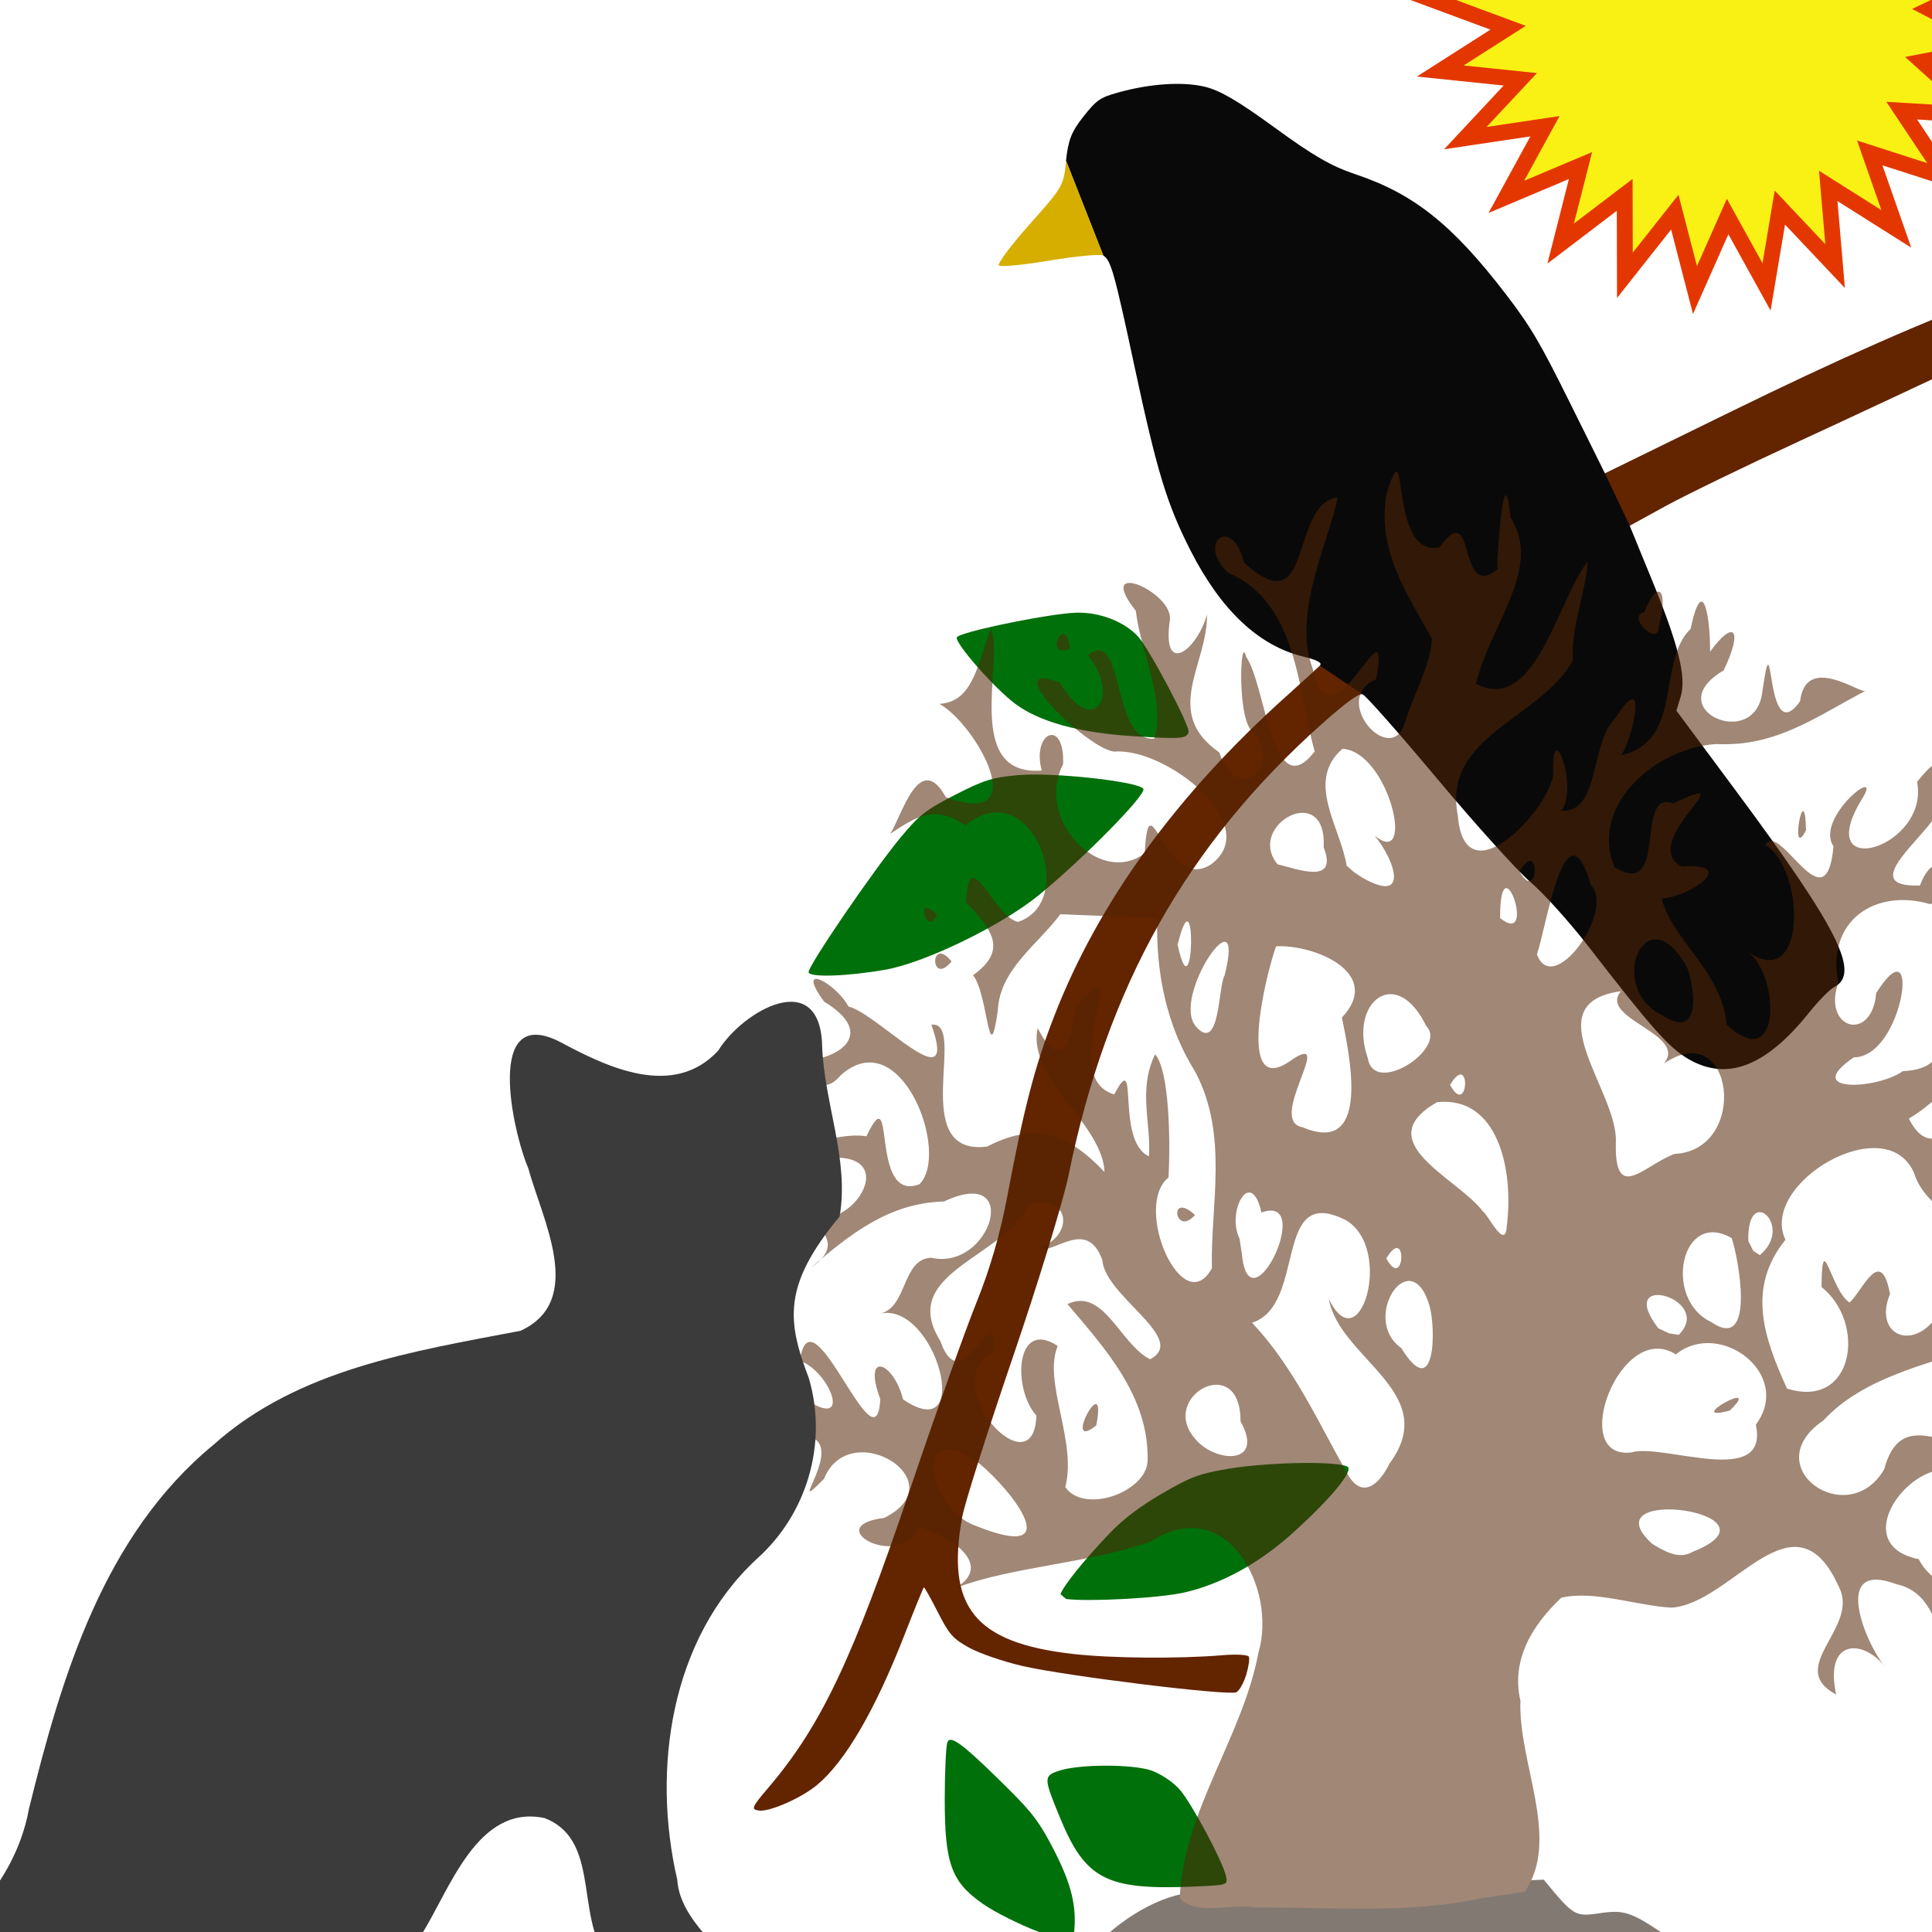
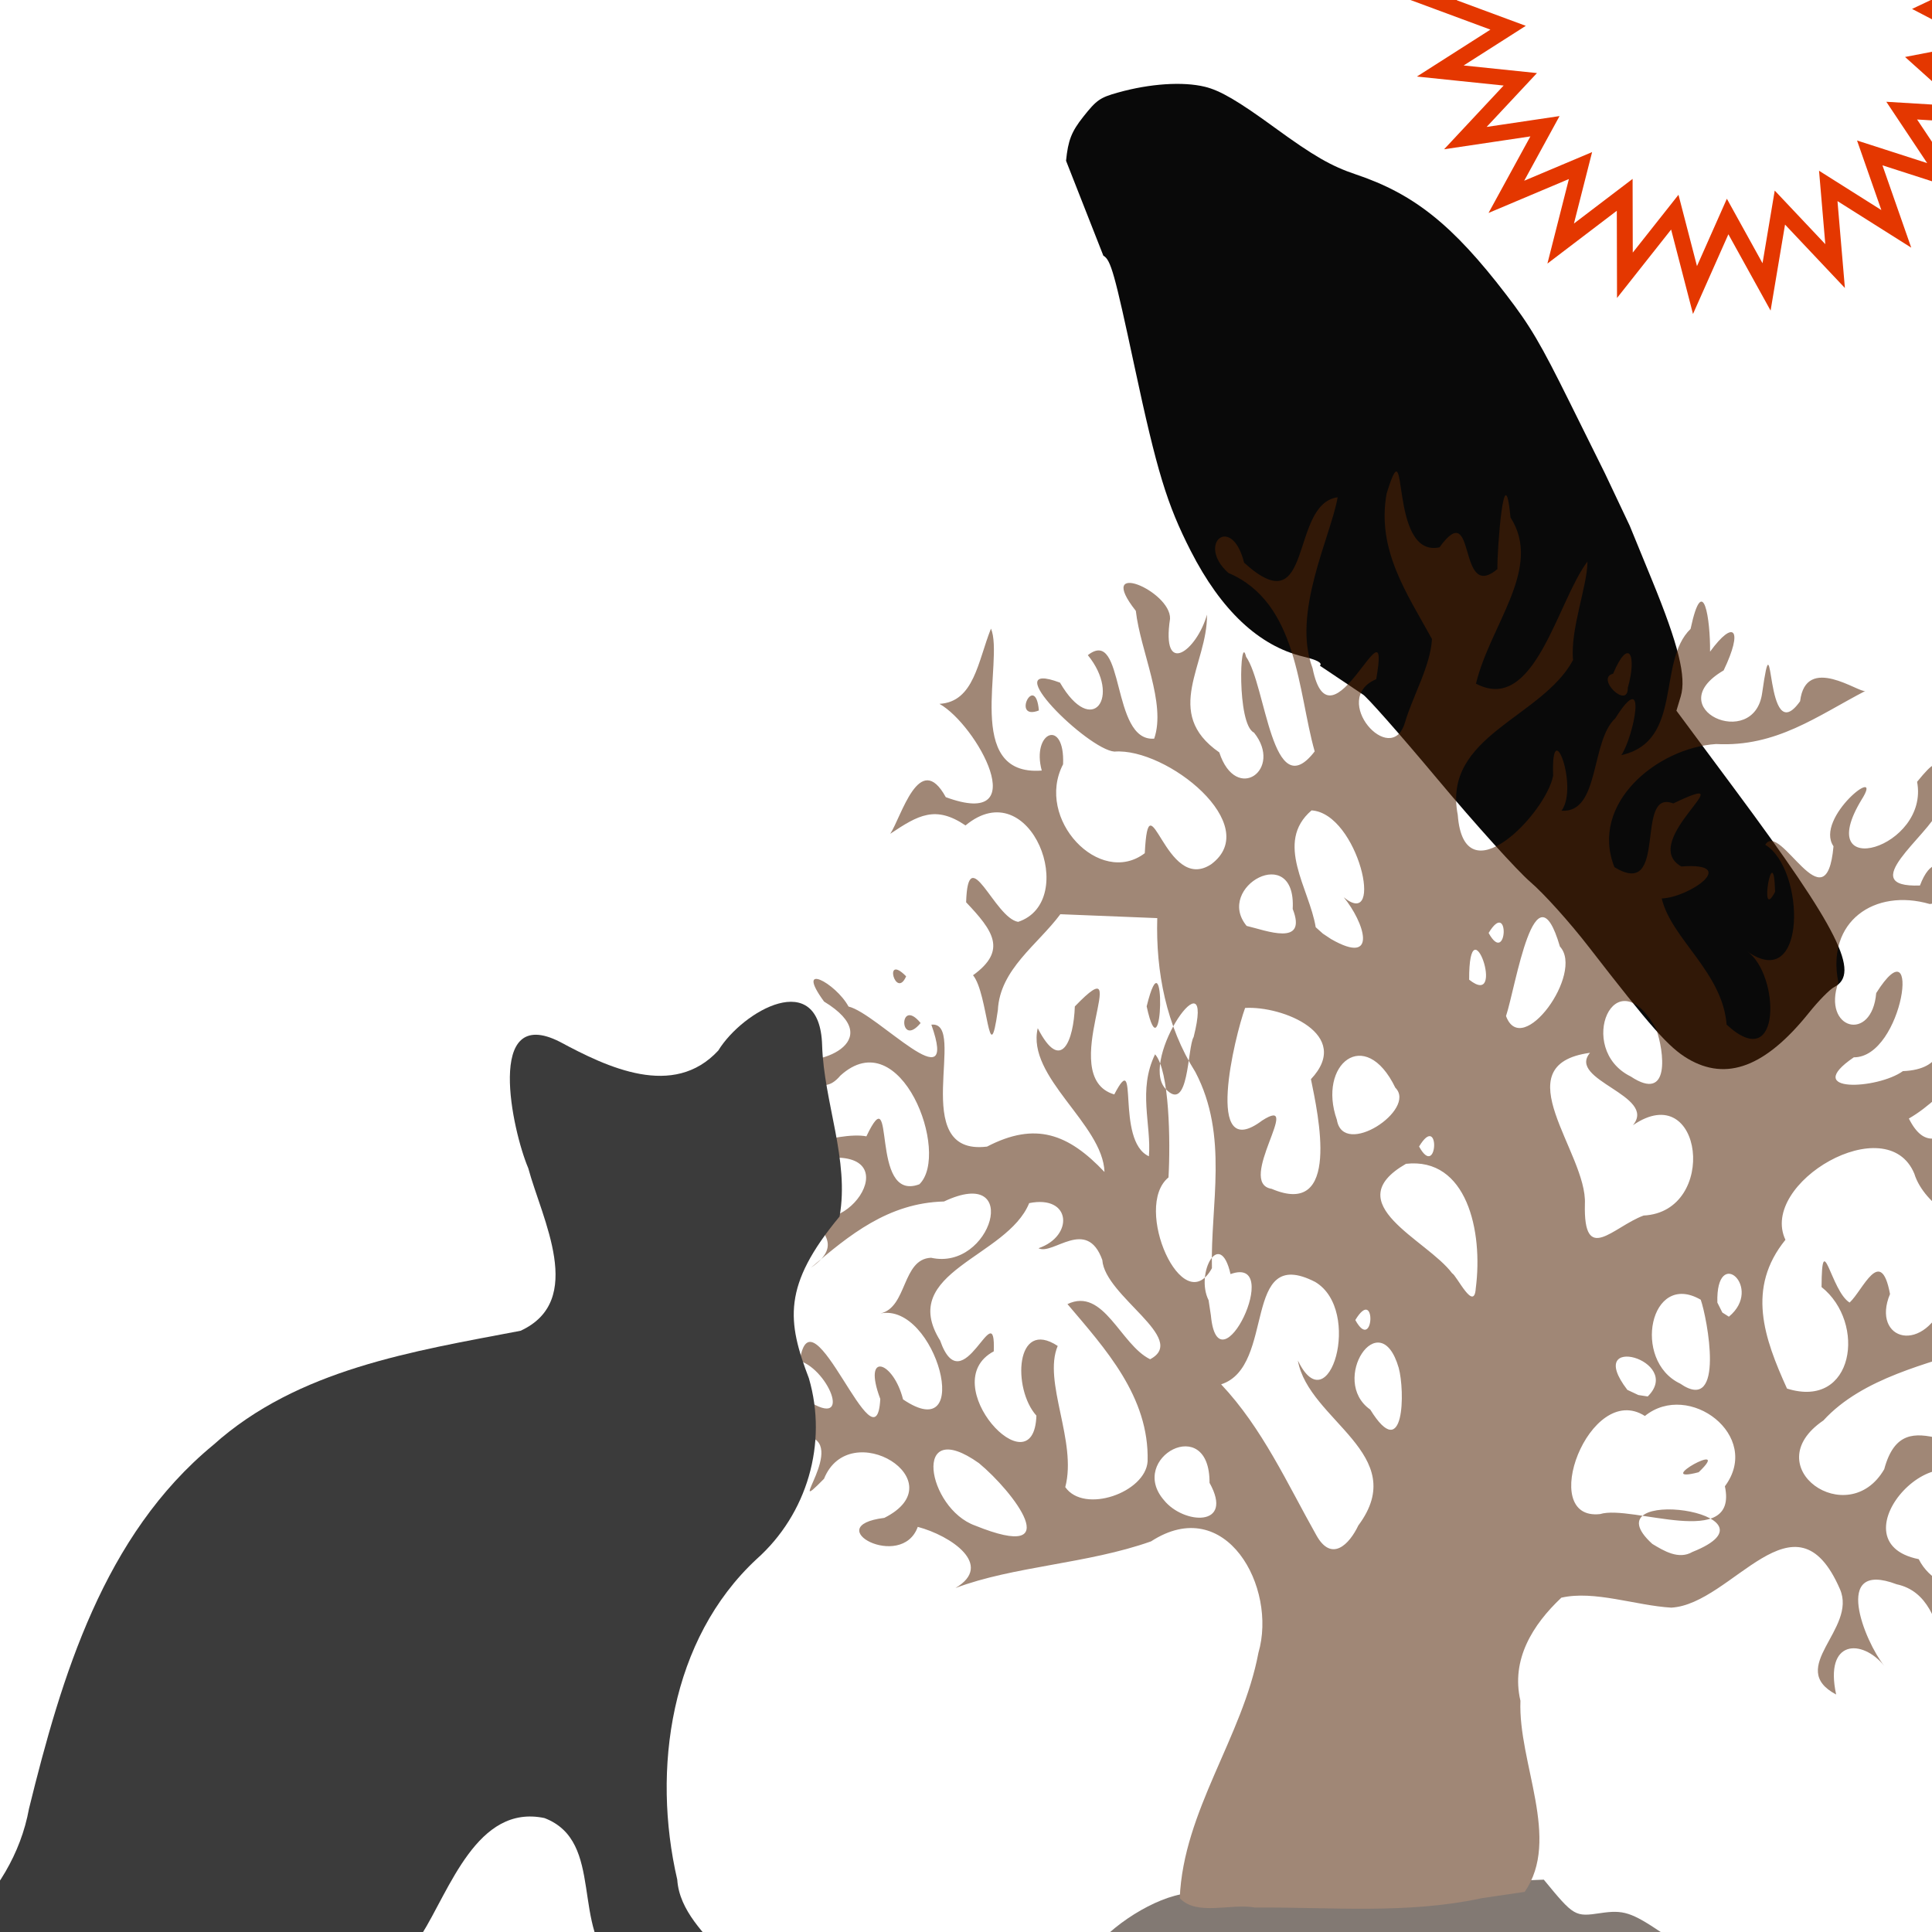
<svg xmlns="http://www.w3.org/2000/svg" version="1.1" width="100" height="100" style="background-color: rgb(255, 255, 255);" viewBox="0 0 100 100">
  <svg height="100" viewBox="0 0 100 100" width="100" version="1.1" data-fname="chovaenrama_5.svg" ica="0" style="background-color: rgb(255, 255, 255);">
    <g transform="translate(129,-13) scale(-1.2,1.2) rotate(-333,50,50)" scale="-1.2" xtranslate="129" ytranslate="-13">
-       <path style="fill:#632400" d="m68.352 77.766c-.25-.261-.454-.551-.454-.645s.438-.349.973-.567c1.763-.719 4.333-2.055 5.739-2.985 3.557-2.353 3.965-4.3 1.558-7.44-.363-.475-2.653-2.797-5.086-5.158-2.433-2.362-4.998-5.018-5.7-5.901-5.152-6.484-11.033-10.398-18.593-12.375-1.32-.346-1.987-.451-2.106-.332-5.732-.678-5.502-.845-13.57-1.247l-1.776-.054c-.977-.03-3.869.027-6.427.126-2.558.099-6.463.23-8.677.292l-4.026.112.052-.999.052-.999 1.184-.12c4.678-.474 8.232-.674 13.494-.76l6.052-.098c11.84.456 14.72 1.809 14.72 1.809.13.043.971.274 1.869.513 6.165 1.638 11.279 4.245 15.197 7.748 1.724 1.541 2.995 2.973 5.356 6.035.983 1.274 2.088 2.451 3.237 3.447.959.832 3.745 3.468 6.191 5.858 5.558 5.432 8.067 7.366 11.305 8.716 1.044.435 1.115.496.822.701-.374.262-1.873.348-2.725.156-1.545-.347-3.686-1.725-6.302-4.053-.897-.799-1.654-1.452-1.682-1.452-.028-0-.05.552-.05 1.226 0 1.084-.059 1.314-.51 1.981-.28.415-1.04 1.201-1.689 1.746-1.472 1.236-7.348 5.199-7.706 5.197-.145-.001-.469-.215-.719-.476z" idkol="ikol0" />
      <path d="m44.681 42.363c-.095.095-.642 2.213-1.214 4.707-.572 2.493-1.276 5.104-1.563 5.802-.291.705-.722 2.32-.971 3.636-.819 4.319-1.105 5.423-1.615 6.227-1.042 1.644-2.833 1.838-5.565.604-.594-.268-1.251-.488-1.459-.488-1.294 0-1.308-2.144-.062-9.52l.708-4.192-0.442-.461c-.603-.63-.928-2.02-1.177-5.04l-.208-2.521-.073-2.5-.037-3.401c-.032-2.88.019-3.707.331-5.396.689-3.734 1.571-5.681 3.431-7.576.777-.791 1.259-1.533 2.191-3.369.89-1.754 1.373-2.507 1.891-2.951.746-.638 2.046-1.195 3.455-1.478.784-.158.964-.133 1.802.251.747.342 1.048.61 1.525 1.355l.425 4.377c-.204.308-.089.886.965 4.841 1.203 4.514 1.459 5.959 1.458 8.218-.002 2.875-.76 4.984-2.25 6.26-.478.409-.627.627-.466.681z" style="fill:#090909" idkol="ikol1" />
-       <path style="fill:#00700b" d="m58.939 32.221c-.86.097-3.907.954-4.848 1.397-.91.428-1.678 1.283-1.912 2.125-.194.699-.25 4.488-.068 4.67.211.211.439.113 2.227-.945 1.996-1.181 3.306-2.378 3.881-3.545.489-.993 1.132-3.505.943-3.691-.021-.021-.1-.024-.223-.01zm3.373 6.027c-1.388-.006-1.775.06-2.811.477-1.399.563-4.543 2.627-4.543 2.982 0 .281 3.651 1.5 6.09 2.033 2.016.441 5.693.373 7.357-.135 1.582-.482 3.084-1.185 3.01-1.408-.082-.245-4.557-2.689-6.225-3.4-1.122-.478-1.454-.542-2.879-.549zm4.807 30.871c-.77-.004-1.201.094-2.131.387-1.77.558-4.617 1.973-4.617 2.297 0 .304 1.538.936 3.553 1.459 1.813.471 3.591.52 5.146.143 1.106-.268 3.959-1.552 4.719-2.078.039-.1.084-.196.125-.295-.297-.274-1.507-0.821-3.057-1.369-.812-.287-1.698-.448-2.824-.51-.363-.02-.657-.032-.914-.033zm13.928 5.34c-.252.015-.588.808-1.322 3.045-0.46 1.401-.548 1.923-.551 3.273-.003 1.625.23 2.594.852 3.543l.275.422 1.059-1.158c.582-.636 1.301-1.611 1.598-2.168.785-1.472.682-2.297-.6-4.805-.542-1.059-1.084-2.009-1.208-2.111-.033-.028-.068-.043-.104-.041zm-3.219 3.307c-.107-.019-.245-.002-.426.027-.905.147-2.927 1.175-3.525 1.791-.297.306-.616.876-.719 1.285-.195.775-.25 3.625-.082 4.252.098.366.107.365 1.393-.221 3.468-1.579 4.071-2.407 3.84-5.275-.114-1.415-.16-1.803-.48-1.859z" idkol="ikol2" />
-       <path style="fill:#d5ae00" d="m45.627 16.05c.587.917.619.938 2.644 1.73 1.127.441 2.023.882 1.99.98-.033.098-.96.463-2.06.81-1.1.347-2.068.732-2.149.856z" idkol="ikol3" />
    </g>
  </svg>
  <svg height="100" viewBox="0 0 100 100" width="100" version="1.1" data-fname="arbol-2_5.svg" ica="1" style="background-color: rgb(255, 255, 255);">
    <g transform="translate(34,17) scale(1.2,1.2) rotate(0,50,50)" scale="1.2" xtranslate="34" ytranslate="17" style="opacity: 0.55;">
      <path style="fill:#1c0b00" d="m97.952 86.464c-2.158-1.714-4.024-2.716-5.992-3.215-.894-.227-2.356-.616-3.25-.864-.894-.249-2.975-.624-4.625-.835-3.48-.444-5.719-.953-9.375-2.131-1.444-.465-3.356-1.072-4.25-1.347-.894-.276-2.22-.797-2.948-1.158-.728-.361-2.021-.797-2.875-.969-1.587-.319-2.286-.537-6.427-2.004-3.326-1.178-5.498-1.702-8.25-1.988-2.495-.259-3.568-.706-6.625-2.762-1.305-.877-1.647-.986-2.628-.84-1.111.166-1.148.145-2.451-1.442 0 0-13.733.559-15.156.581-1.265.005-3.24 1.164-4.249 2.387-.404.489-.949.889-1.211.889-.262 0-.762.259-1.112.576-.35.317-.794.576-.988.576s-1.187.449-2.206.999c-1.685.908-2.022 1.243-3.718 3.696-1.541 2.228-2.09 2.809-3.156 3.337-.851.421-1.433 0.937-1.708 1.511-.229.48-1.007 1.799-1.729 2.931-.722 1.133-1.312 2.351-1.312 2.708v.648h48.929 48.929l-1.617-1.284z" idkol="ikol0" />
-       <path style="fill:#522406" d="m37.428 67.439c1.583-2.277-.287-5.568-.18-8.245-.417-1.778.532-3.286 1.764-4.447 1.416-.328 3.221.34 4.741.429 2.632-.142 5.344-5.256 7.277-.796.751 1.722-2.338 3.391-.164 4.543-.518-2.38 1.119-2.408 2.072-1.239-.831-1.031-2.286-4.587.536-3.516 2.713.579 1.516 5.357 3.905 5.247.523 1.058 1.708 2.376 1.264.128.702-.729 1.941-1.006-.059-1.154-2.882-.082-1.784-3.399.442-3.695-.689-.004-3.679.221-4.599-1.609-3.835-.769 1.201-6.224 2.667-2.681 1.051.704-.326-2.093 1.502-1.683.971-1.024 2.007-2.023-.083-.979-2.011 1.647-4.7-1.784-5.574 1.464-1.56 2.695-5.56-.107-2.623-2.104 1.7-1.86 4.6-2.456 6.494-3.12-3.096-.272 1.815-4.767-1.173-2.218-.947 2.6-3.28 1.879-2.448-.115-.399-2.131-1.171-.157-1.743.368-.801-.49-1.195-3.298-1.21-.669 1.94 1.539 1.411 5.289-1.49 4.379-.989-2.181-1.757-4.334-.068-6.417-1.156-2.443 4.381-5.688 5.559-2.853.435 1.431 2.616 2.568.789.388.061-3.106 6.1 2.586 3.27-1.083-2.118-.815.224-1.527.322-2.069-1.726-1.302-3.299 3.016-4.616.386 1.761-1.013 2.805-3.021 4.709-3.434 2.293-2.359-3.034.491-1.244-2.144.552-1.581.313-2.766-.842-1.012-2.735-.139.669 4.409-2.88 4.545-1.085.784-4.405.966-2.118-.595 2.146.012 2.951-5.921.966-2.77-.183 2.158-2.348 1.566-1.632-.463-.533-2.627 1.56-4.07 3.943-3.379 1.804-.172.453-3.127-.424-.799-2.832.102.363-2.145.822-3.272-.545-.917.544-3.03-.945-1.201.542 2.858-4.568 4.355-2.396.773 1.032-1.621-2.047.787-1.21 2.008-.314 3.523-2.308-1.134-2.942-.064 1.731 1.042 1.816 6.452-.796 4.586 1.425.962 1.529 5.395-.872 3.17-.179-2.266-2.378-3.687-2.8-5.441 1.204-.046 3.379-1.57.845-1.379-1.916-1.089 2.952-4.3-.346-2.719-1.703-.663-.174 4.193-2.538 2.748-1.085-2.735 1.839-5.148 4.385-5.311 2.597.136 4.353-1.205 6.437-2.29-.248.11-2.565-1.616-2.813.443-1.554 2.2-1.104-4.102-1.637-.354-.347 2.523-4.459.663-1.662-.974.854-1.776.453-2.233-.585-.809.016-1.374-.298-3.518-.841-.981-1.462 1.412-.296 4.84-2.986 5.444.521-.763 1.174-3.876-.261-1.587-1.078.987-.657 4.098-2.318 3.984.754-1.033-.467-4.256-.362-1.51-.32 1.647-3.846 5.299-4.115 1.689-.669-3.414 3.627-4.179 4.973-6.676-.129-1.335.625-3.208.621-4.25-1.308 1.728-2.273 6.611-4.808 5.266.611-2.545 2.894-4.985 1.49-7.166-.271-2.839-.584 1.44-.566 2.227-1.751 1.457-.886-3.175-2.497-.941-2.242.482-1.29-5.54-2.282-2.315-.433 2.421.864 4.285 1.957 6.27-.069 1.183-.82 2.43-1.167 3.608-.591 1.983-3.263-1.02-1.238-1.875.669-3.839-1.966 3.386-2.745-.472-.908-2.389.788-5.688 1.082-7.374-2.093.28-1.014 5.575-4.036 2.82-.529-2.126-2.08-.817-.68.442 3.018 1.284 2.995 5.136 3.725 7.699-1.846 2.399-2.096-2.865-2.961-4.085-.256-1.105-.41 2.924.343 3.274 1.271 1.593-.773 3.074-1.497.854-2.475-1.717-.498-3.797-.531-5.942-.441 1.562-1.98 2.723-1.593.177.04-1.201-3.266-2.605-1.476-.34.197 1.746 1.32 3.984.792 5.512-1.884.148-1.246-4.861-2.862-3.602 1.453 1.782.198 3.595-1.201 1.186-2.815-1.062 1.195 2.885 2.345 2.974 2.259-.177 6.452 3.179 4.173 4.862-1.989 1.304-2.686-3.914-2.861-.479-1.945 1.474-4.748-1.478-3.524-3.836.084-2.009-1.373-1.399-.92.271-3.416.263-1.61-4.752-2.19-6.123-.566 1.413-.727 3.163-2.222 3.246 1.602.899 4.119 5.441.273 4.025-1.137-2.067-1.918.861-2.396 1.58 1.211-.809 1.95-1.237 3.247-.361 2.815-2.334 4.934 3.275 2.27 4.159-1.025-.165-2.162-3.559-2.244-.844 1.159 1.222 1.786 2.073.298 3.147.656.797.678 4.287 1.071 1.505.086-1.761 1.717-2.821 2.695-4.137 1.393.056 2.787.112 4.18.168-.067 2.325.393 4.649 1.644 6.639 1.448 2.758.644 5.731.714 8.461-1.254 2.288-3.433-2.64-1.873-3.915.087-1.534.043-4.616-.579-5.311-.752 1.545-.154 3.035-.266 4.399-1.464-.666-.392-4.78-1.494-2.668-2.616-.769 1.024-6.629-1.701-3.795-.051 1.455-.586 2.917-1.6.938-.494 2.111 2.812 4.136 2.879 6.202-1.565-1.653-2.982-2.178-5.065-1.095-3.464.429-.805-5.431-2.403-5.259 1.221 3.439-2.329-.491-3.573-.782-.544-1.011-2.344-1.978-1.055-.215 2.836 1.729-.411 2.917-1.504 2.421.7.569 1.32 1.827 2.209.772 2.606-2.365 4.759 3.373 3.407 4.688-2.185.824-.976-4.809-2.286-2.067-1.179-.24-4.601.841-1.819.948 3.834-.439.64 4.049-1.115 2.055.965.977 2.004 1.652.543 2.663 1.639-1.397 3.332-2.796 5.738-2.856 3.398-1.602 2.042 3.011-.557 2.427-1.262.054-1.02 2.14-2.182 2.402 2.399-.481 4.072 5.812.973 3.707-.417-1.661-1.764-2.1-.982-.02-.165 3.283-2.982-5.001-3.471-1.641 1.284.409 2.367 3.145.132 1.573-1.143-1.19-3.534-1.063-1.155.258 1.36 1.107-1.336 2.574 1.262 1.415 1.94.213-1.006 3.687.805 1.84 1.107-2.735 5.745.105 2.602 1.686-2.848.353.748 2.31 1.442.388 1.416.374 3.314 1.644 1.625 2.638 2.503-.946 5.7-1.041 8.438-2.013 3.222-2.091 5.453 1.987 4.631 4.804-.685 3.644-3.237 6.816-3.394 10.584.732 0.786 2.194.217 3.239.406 3.271-.025 6.566.296 9.791-.404.616-.091 1.232-.181 1.848-.272zm5.508-15.012c-2.848-2.593 5.989-1.351 1.729.347-.589.344-1.23-.044-1.729-.347zm-29.209-.791c-2.073-.741-2.763-4.769.164-2.693 1.469 1.215 3.872 4.325-.164 2.693zm3.888-1.658c.521-1.97-.977-4.546-.326-6.09-1.832-1.207-1.958 1.856-.919 3.006-.108 3.264-4.417-1.393-1.839-2.773.097-2.571-1.334 2.327-2.313-.464-1.846-2.97 2.888-3.584 3.841-5.929 1.825-.368 1.931 1.427.402 1.945.611.324 2.079-1.358 2.752.507.107 1.571 3.736 3.403 2.062 4.282-1.285-.63-2-3.123-3.565-2.379 1.624 1.919 3.533 3.992 3.457 6.781-.084 1.345-2.738 2.281-3.551 1.114zm1.335-2.657c.513-2.587-1.539 1.214 0 0zm10.83 2.074c-1.26-2.236-2.323-4.613-4.107-6.508 2.383-.767.861-6.057 4.056-4.417 2.064 1.222.592 6.167-.746 3.389.456 2.596 4.9 4.04 2.608 7.115-.39.822-1.156 1.603-1.811.421zm12.241-.912c-2.74.311-.454-5.757 1.93-4.231 1.893-1.535 5.074.852 3.451 3.032.591 2.78-4.027.774-5.382 1.199zm4.25-1.805c1.552-1.478-2.099.55 0 0zm-23.062 1.207c-1.586-1.823 1.979-3.776 1.964-.75 1.077 1.936-1.125 1.794-1.964.75zm8.896-3.909c-1.779-1.251.411-4.607 1.227-1.802.273.989.255 4.2-1.227 1.802zm11.089-.851c-1.925-2.511 2.458-1.274.879.285l-.404-.062-.475-.223v0zm2.279-.27c-2.09-.991-1.301-4.888.887-3.617.272.762 1.08 4.977-.887 3.617zm-20.341-3.596c-.582-1.158.491-3.138.946-1.127 2.342-.843-.53 5.162-.847 1.781l-.099-.654zm6.329.854c.925-1.53.806 1.472 0 0zm15.616-.752c-.07-2.516 2.008-.64.497.608l-.282-.179-.215-.429zm-11.441-1.265c-1.082-1.455-4.977-3.002-1.99-4.721 2.619-.291 3.333 2.895 3.01 5.371-.067 1.045-.823-.554-1.019-.65zm5.727-2.985c.112-2.199-3.574-6.007.222-6.524-1.005 1.182 2.91 1.839 1.851 3.123 3.02-2.073 3.699 3.734.46 3.896-1.321.487-2.598 2.16-2.533-.496zm-13.515-.657c-1.548-.255 1.407-4.111-.406-2.946-2.538 1.911-1.173-3.658-.735-4.856 1.628-.096 4.653 1.144 2.84 3.072.306 1.507 1.309 6.017-1.699 4.729zm6.363-1.825c.925-1.53.806 1.472 0 0zm-3.545-1.151c-.845-2.389 1.214-4.083 2.521-1.385.947.939-2.247 3.056-2.521 1.385zm-7.405-1.354c-1.137-1.282 2.189-6.018 1.226-2.218-.278.456-.192 3.359-1.226 2.218zm20.079-.516c-2.413-1.183-.674-5.266 1.101-2.038.334.94.632 3.188-1.101 2.038zm-5.379-2.607c.421-1.268 1.246-6.685 2.325-2.997 1.056 1.136-1.636 4.872-2.325 2.997zm-15.5-.417c.841-3.422.707 3.258 0 0zm13.91-1.151c-.015-3.474 1.645 1.312 0 0zm-6.619-2.262c-.269-1.669-1.796-3.653-.179-5.04 2.012.127 3.173 5.21 1.389 3.748.862 1.044 1.534 2.997-.548 1.802l-.351-.233-.31-.277v-0zm7.459.247c.925-1.53.806 1.472 0 0zm-10.438-.304c-1.389-1.684 2.147-3.636 1.987-.733.648 1.653-1.166.922-1.987.733zm-3.562 15.127c-1.162-1.075-.872.984 0 0zm-10.5-10.938c-.951-1.158-.933 1.125 0 0zm-.625-2.015c-1.005-1.023-.446 1.029 0 0zm37.481-3.646c-.059-2.421-.735 1.43 0 0zm-31.755-7.821c-.148-1.668-1.208.466 0 0zm25.403-.98c.402-1.421.038-2.201-.635-.605-.778.187.646 1.567.635.605z" idkol="ikol1" />
+       <path style="fill:#522406" d="m37.428 67.439c1.583-2.277-.287-5.568-.18-8.245-.417-1.778.532-3.286 1.764-4.447 1.416-.328 3.221.34 4.741.429 2.632-.142 5.344-5.256 7.277-.796.751 1.722-2.338 3.391-.164 4.543-.518-2.38 1.119-2.408 2.072-1.239-.831-1.031-2.286-4.587.536-3.516 2.713.579 1.516 5.357 3.905 5.247.523 1.058 1.708 2.376 1.264.128.702-.729 1.941-1.006-.059-1.154-2.882-.082-1.784-3.399.442-3.695-.689-.004-3.679.221-4.599-1.609-3.835-.769 1.201-6.224 2.667-2.681 1.051.704-.326-2.093 1.502-1.683.971-1.024 2.007-2.023-.083-.979-2.011 1.647-4.7-1.784-5.574 1.464-1.56 2.695-5.56-.107-2.623-2.104 1.7-1.86 4.6-2.456 6.494-3.12-3.096-.272 1.815-4.767-1.173-2.218-.947 2.6-3.28 1.879-2.448-.115-.399-2.131-1.171-.157-1.743.368-.801-.49-1.195-3.298-1.21-.669 1.94 1.539 1.411 5.289-1.49 4.379-.989-2.181-1.757-4.334-.068-6.417-1.156-2.443 4.381-5.688 5.559-2.853.435 1.431 2.616 2.568.789.388.061-3.106 6.1 2.586 3.27-1.083-2.118-.815.224-1.527.322-2.069-1.726-1.302-3.299 3.016-4.616.386 1.761-1.013 2.805-3.021 4.709-3.434 2.293-2.359-3.034.491-1.244-2.144.552-1.581.313-2.766-.842-1.012-2.735-.139.669 4.409-2.88 4.545-1.085.784-4.405.966-2.118-.595 2.146.012 2.951-5.921.966-2.77-.183 2.158-2.348 1.566-1.632-.463-.533-2.627 1.56-4.07 3.943-3.379 1.804-.172.453-3.127-.424-.799-2.832.102.363-2.145.822-3.272-.545-.917.544-3.03-.945-1.201.542 2.858-4.568 4.355-2.396.773 1.032-1.621-2.047.787-1.21 2.008-.314 3.523-2.308-1.134-2.942-.064 1.731 1.042 1.816 6.452-.796 4.586 1.425.962 1.529 5.395-.872 3.17-.179-2.266-2.378-3.687-2.8-5.441 1.204-.046 3.379-1.57.845-1.379-1.916-1.089 2.952-4.3-.346-2.719-1.703-.663-.174 4.193-2.538 2.748-1.085-2.735 1.839-5.148 4.385-5.311 2.597.136 4.353-1.205 6.437-2.29-.248.11-2.565-1.616-2.813.443-1.554 2.2-1.104-4.102-1.637-.354-.347 2.523-4.459.663-1.662-.974.854-1.776.453-2.233-.585-.809.016-1.374-.298-3.518-.841-.981-1.462 1.412-.296 4.84-2.986 5.444.521-.763 1.174-3.876-.261-1.587-1.078.987-.657 4.098-2.318 3.984.754-1.033-.467-4.256-.362-1.51-.32 1.647-3.846 5.299-4.115 1.689-.669-3.414 3.627-4.179 4.973-6.676-.129-1.335.625-3.208.621-4.25-1.308 1.728-2.273 6.611-4.808 5.266.611-2.545 2.894-4.985 1.49-7.166-.271-2.839-.584 1.44-.566 2.227-1.751 1.457-.886-3.175-2.497-.941-2.242.482-1.29-5.54-2.282-2.315-.433 2.421.864 4.285 1.957 6.27-.069 1.183-.82 2.43-1.167 3.608-.591 1.983-3.263-1.02-1.238-1.875.669-3.839-1.966 3.386-2.745-.472-.908-2.389.788-5.688 1.082-7.374-2.093.28-1.014 5.575-4.036 2.82-.529-2.126-2.08-.817-.68.442 3.018 1.284 2.995 5.136 3.725 7.699-1.846 2.399-2.096-2.865-2.961-4.085-.256-1.105-.41 2.924.343 3.274 1.271 1.593-.773 3.074-1.497.854-2.475-1.717-.498-3.797-.531-5.942-.441 1.562-1.98 2.723-1.593.177.04-1.201-3.266-2.605-1.476-.34.197 1.746 1.32 3.984.792 5.512-1.884.148-1.246-4.861-2.862-3.602 1.453 1.782.198 3.595-1.201 1.186-2.815-1.062 1.195 2.885 2.345 2.974 2.259-.177 6.452 3.179 4.173 4.862-1.989 1.304-2.686-3.914-2.861-.479-1.945 1.474-4.748-1.478-3.524-3.836.084-2.009-1.373-1.399-.92.271-3.416.263-1.61-4.752-2.19-6.123-.566 1.413-.727 3.163-2.222 3.246 1.602.899 4.119 5.441.273 4.025-1.137-2.067-1.918.861-2.396 1.58 1.211-.809 1.95-1.237 3.247-.361 2.815-2.334 4.934 3.275 2.27 4.159-1.025-.165-2.162-3.559-2.244-.844 1.159 1.222 1.786 2.073.298 3.147.656.797.678 4.287 1.071 1.505.086-1.761 1.717-2.821 2.695-4.137 1.393.056 2.787.112 4.18.168-.067 2.325.393 4.649 1.644 6.639 1.448 2.758.644 5.731.714 8.461-1.254 2.288-3.433-2.64-1.873-3.915.087-1.534.043-4.616-.579-5.311-.752 1.545-.154 3.035-.266 4.399-1.464-.666-.392-4.78-1.494-2.668-2.616-.769 1.024-6.629-1.701-3.795-.051 1.455-.586 2.917-1.6.938-.494 2.111 2.812 4.136 2.879 6.202-1.565-1.653-2.982-2.178-5.065-1.095-3.464.429-.805-5.431-2.403-5.259 1.221 3.439-2.329-.491-3.573-.782-.544-1.011-2.344-1.978-1.055-.215 2.836 1.729-.411 2.917-1.504 2.421.7.569 1.32 1.827 2.209.772 2.606-2.365 4.759 3.373 3.407 4.688-2.185.824-.976-4.809-2.286-2.067-1.179-.24-4.601.841-1.819.948 3.834-.439.64 4.049-1.115 2.055.965.977 2.004 1.652.543 2.663 1.639-1.397 3.332-2.796 5.738-2.856 3.398-1.602 2.042 3.011-.557 2.427-1.262.054-1.02 2.14-2.182 2.402 2.399-.481 4.072 5.812.973 3.707-.417-1.661-1.764-2.1-.982-.02-.165 3.283-2.982-5.001-3.471-1.641 1.284.409 2.367 3.145.132 1.573-1.143-1.19-3.534-1.063-1.155.258 1.36 1.107-1.336 2.574 1.262 1.415 1.94.213-1.006 3.687.805 1.84 1.107-2.735 5.745.105 2.602 1.686-2.848.353.748 2.31 1.442.388 1.416.374 3.314 1.644 1.625 2.638 2.503-.946 5.7-1.041 8.438-2.013 3.222-2.091 5.453 1.987 4.631 4.804-.685 3.644-3.237 6.816-3.394 10.584.732 0.786 2.194.217 3.239.406 3.271-.025 6.566.296 9.791-.404.616-.091 1.232-.181 1.848-.272zm5.508-15.012c-2.848-2.593 5.989-1.351 1.729.347-.589.344-1.23-.044-1.729-.347zm-29.209-.791c-2.073-.741-2.763-4.769.164-2.693 1.469 1.215 3.872 4.325-.164 2.693zm3.888-1.658c.521-1.97-.977-4.546-.326-6.09-1.832-1.207-1.958 1.856-.919 3.006-.108 3.264-4.417-1.393-1.839-2.773.097-2.571-1.334 2.327-2.313-.464-1.846-2.97 2.888-3.584 3.841-5.929 1.825-.368 1.931 1.427.402 1.945.611.324 2.079-1.358 2.752.507.107 1.571 3.736 3.403 2.062 4.282-1.285-.63-2-3.123-3.565-2.379 1.624 1.919 3.533 3.992 3.457 6.781-.084 1.345-2.738 2.281-3.551 1.114zc.513-2.587-1.539 1.214 0 0zm10.83 2.074c-1.26-2.236-2.323-4.613-4.107-6.508 2.383-.767.861-6.057 4.056-4.417 2.064 1.222.592 6.167-.746 3.389.456 2.596 4.9 4.04 2.608 7.115-.39.822-1.156 1.603-1.811.421zm12.241-.912c-2.74.311-.454-5.757 1.93-4.231 1.893-1.535 5.074.852 3.451 3.032.591 2.78-4.027.774-5.382 1.199zm4.25-1.805c1.552-1.478-2.099.55 0 0zm-23.062 1.207c-1.586-1.823 1.979-3.776 1.964-.75 1.077 1.936-1.125 1.794-1.964.75zm8.896-3.909c-1.779-1.251.411-4.607 1.227-1.802.273.989.255 4.2-1.227 1.802zm11.089-.851c-1.925-2.511 2.458-1.274.879.285l-.404-.062-.475-.223v0zm2.279-.27c-2.09-.991-1.301-4.888.887-3.617.272.762 1.08 4.977-.887 3.617zm-20.341-3.596c-.582-1.158.491-3.138.946-1.127 2.342-.843-.53 5.162-.847 1.781l-.099-.654zm6.329.854c.925-1.53.806 1.472 0 0zm15.616-.752c-.07-2.516 2.008-.64.497.608l-.282-.179-.215-.429zm-11.441-1.265c-1.082-1.455-4.977-3.002-1.99-4.721 2.619-.291 3.333 2.895 3.01 5.371-.067 1.045-.823-.554-1.019-.65zm5.727-2.985c.112-2.199-3.574-6.007.222-6.524-1.005 1.182 2.91 1.839 1.851 3.123 3.02-2.073 3.699 3.734.46 3.896-1.321.487-2.598 2.16-2.533-.496zm-13.515-.657c-1.548-.255 1.407-4.111-.406-2.946-2.538 1.911-1.173-3.658-.735-4.856 1.628-.096 4.653 1.144 2.84 3.072.306 1.507 1.309 6.017-1.699 4.729zm6.363-1.825c.925-1.53.806 1.472 0 0zm-3.545-1.151c-.845-2.389 1.214-4.083 2.521-1.385.947.939-2.247 3.056-2.521 1.385zm-7.405-1.354c-1.137-1.282 2.189-6.018 1.226-2.218-.278.456-.192 3.359-1.226 2.218zm20.079-.516c-2.413-1.183-.674-5.266 1.101-2.038.334.94.632 3.188-1.101 2.038zm-5.379-2.607c.421-1.268 1.246-6.685 2.325-2.997 1.056 1.136-1.636 4.872-2.325 2.997zm-15.5-.417c.841-3.422.707 3.258 0 0zm13.91-1.151c-.015-3.474 1.645 1.312 0 0zm-6.619-2.262c-.269-1.669-1.796-3.653-.179-5.04 2.012.127 3.173 5.21 1.389 3.748.862 1.044 1.534 2.997-.548 1.802l-.351-.233-.31-.277v-0zm7.459.247c.925-1.53.806 1.472 0 0zm-10.438-.304c-1.389-1.684 2.147-3.636 1.987-.733.648 1.653-1.166.922-1.987.733zm-3.562 15.127c-1.162-1.075-.872.984 0 0zm-10.5-10.938c-.951-1.158-.933 1.125 0 0zm-.625-2.015c-1.005-1.023-.446 1.029 0 0zm37.481-3.646c-.059-2.421-.735 1.43 0 0zm-31.755-7.821c-.148-1.668-1.208.466 0 0zm25.403-.98c.402-1.421.038-2.201-.635-.605-.778.187.646 1.567.635.605z" idkol="ikol1" />
    </g>
  </svg>
  <svg height="100" viewBox="0 0 100 100" width="100" version="1.1" data-fname="mam-gatonegro_2.svg" ica="2" style="background-color: rgb(255, 255, 255);">
    <g transform="translate(-26,44) scale(0.8,0.8) rotate(0,50,50)" scale="0.8" xtranslate="-26" ytranslate="44">
      <path style="fill: rgb(59, 59, 59);" d="m19.161 89.645c-3.431-1.047-6.965-4.398-5.658-8.288.933-4.459 6.057-5.101 9.45-6.953 5.104-2.525 10.343-6.457 11.425-12.391 2.109-8.566 4.838-17.688 11.919-23.523 5.473-4.915 12.932-6.061 19.884-7.389 4.245-1.956 1.38-7.238.497-10.522-1.022-2.393-2.832-10.651 2.046-8.172 3.079 1.657 7.344 3.695 10.245.568 1.593-2.588 6.574-5.415 6.722-.344.116 3.705 1.779 7.431 1.129 11.078-3.715 4.476-3.388 6.79-1.986 10.463 1.232 4.207-.112 8.795-3.385 11.704-5.575 5.179-6.786 13.607-5.131 20.735.263 4.036 6.634 6.139 4.701 10.253-2.967 2.685-6.749-2.253-8.575-4.462-3.08-2.593-.754-8.256-4.716-9.773-4.357-.917-6.122 4.633-7.971 7.564-3.166 4.487 6.994.637 5.25 5.936.184 1.643-2.251.537-3.318.866l-22.671.085c-1.968-2.272-5.131-1.895-7.622-.758-4.156 1.78-8.892 2.82-12.271 5.972-4.1 2.647 7.285 8.603.035 7.353z" idkol="ikol0" />
    </g>
  </svg>
  <svg height="100" viewBox="0 0 100 100" width="100" version="1.1" data-fname="sol_5.svg" ica="3" style="background-color: rgb(255, 255, 255);">
    <g id="g4521" transform="translate(69,-20) scale(0.4,0.4) rotate(0,50,50)" scale="0.4" xtranslate="69" ytranslate="-20">
-       <path style="fill:#faf114" d="m79.354 72.98-9.91-3.193 3.437 9.828-8.805-5.557.885 10.374-7.146-7.572-1.723 10.268-5.038-9.111-4.223 9.517-2.614-10.078-6.457 8.168-.026-10.412-8.285 6.306 2.564-10.091-9.593 4.047 4.994-9.136-10.298 1.534 7.109-7.607-10.356-1.075 8.777-5.6-9.763-3.617 9.894-3.242-8.557-5.931 10.389-.679-6.813-7.873 10.232 1.926-4.641-9.32 9.432 4.41-2.178-10.181 8.039 6.617.423-10.403 6.14 8.408 2.996-9.971 3.857 9.671 5.382-8.913 1.33 10.326 7.429-7.294-1.28 10.333 9.01-5.217-3.809 9.69 10.024-2.813-6.099 8.438 10.409-.231-8.006 6.656 10.14 2.364-9.41 4.456 9.233 4.812-10.222 1.976 7.746 6.957-10.393-.628z" idkol="ikol0" />
      <path style="fill:#e43700;" d="m48.104 10.629-3.248 10.809-6.656-9.115-.459 11.277-8.715-7.172 2.361 11.037-10.223-4.781 5.029 10.102-11.09-2.086 7.385 8.533-11.262.736 9.277 6.43-10.727 3.514 10.584 3.92-9.516 6.072 11.227 1.164-7.705 8.246 11.164-1.664-5.414 9.904 10.398-4.387-2.779 10.939 8.98-6.834.027 11.285 7-8.854 2.832 10.924 4.578-10.314 5.461 9.875 1.869-11.129 7.746 8.207-.959-11.244 9.543 6.023-3.725-10.654 10.742 3.461-1.627-2.441-4.633-6.951 11.268.682-8.396-7.541 11.08-2.143-10.008-5.217 10.199-4.83-10.992-2.562 8.68-7.215-11.283.25 6.611-9.146-10.867 3.049 4.129-10.504-9.766 5.656 1.387-11.201-8.055 7.906-1.441-11.193-5.834 9.662-4.18-10.484zm.271 6.209 3.531 8.857 4.932-8.166 1.217 9.461 6.805-6.682-1.172 9.465 8.254-4.779-3.488 8.875 9.182-2.576-5.588 7.731 9.535-.213-7.334 6.098 9.287 2.166-8.617 4.08 8.459 4.408-9.365 1.81 7.096 6.371-9.52-.574 5.287 7.936-9.076-2.924 3.147 9.002-8.065-5.09.811 9.502-6.545-6.936-1.578 9.404-4.615-8.346-3.867 8.717-2.394-9.23-5.916 7.482-.021-9.537-7.59 5.775 2.35-9.244-8.787 3.707 4.574-8.367-9.434 1.404 6.512-6.969-9.486-.984 8.041-5.129-8.945-3.312 9.065-2.971-7.838-5.432 9.516-.623-6.24-7.211 9.371 1.764-4.252-8.537 8.641 4.041-1.996-9.328 7.365 6.062.387-9.527 5.623 7.701 2.746-9.133z" idkol="ikol1" />
    </g>
  </svg>
</svg>